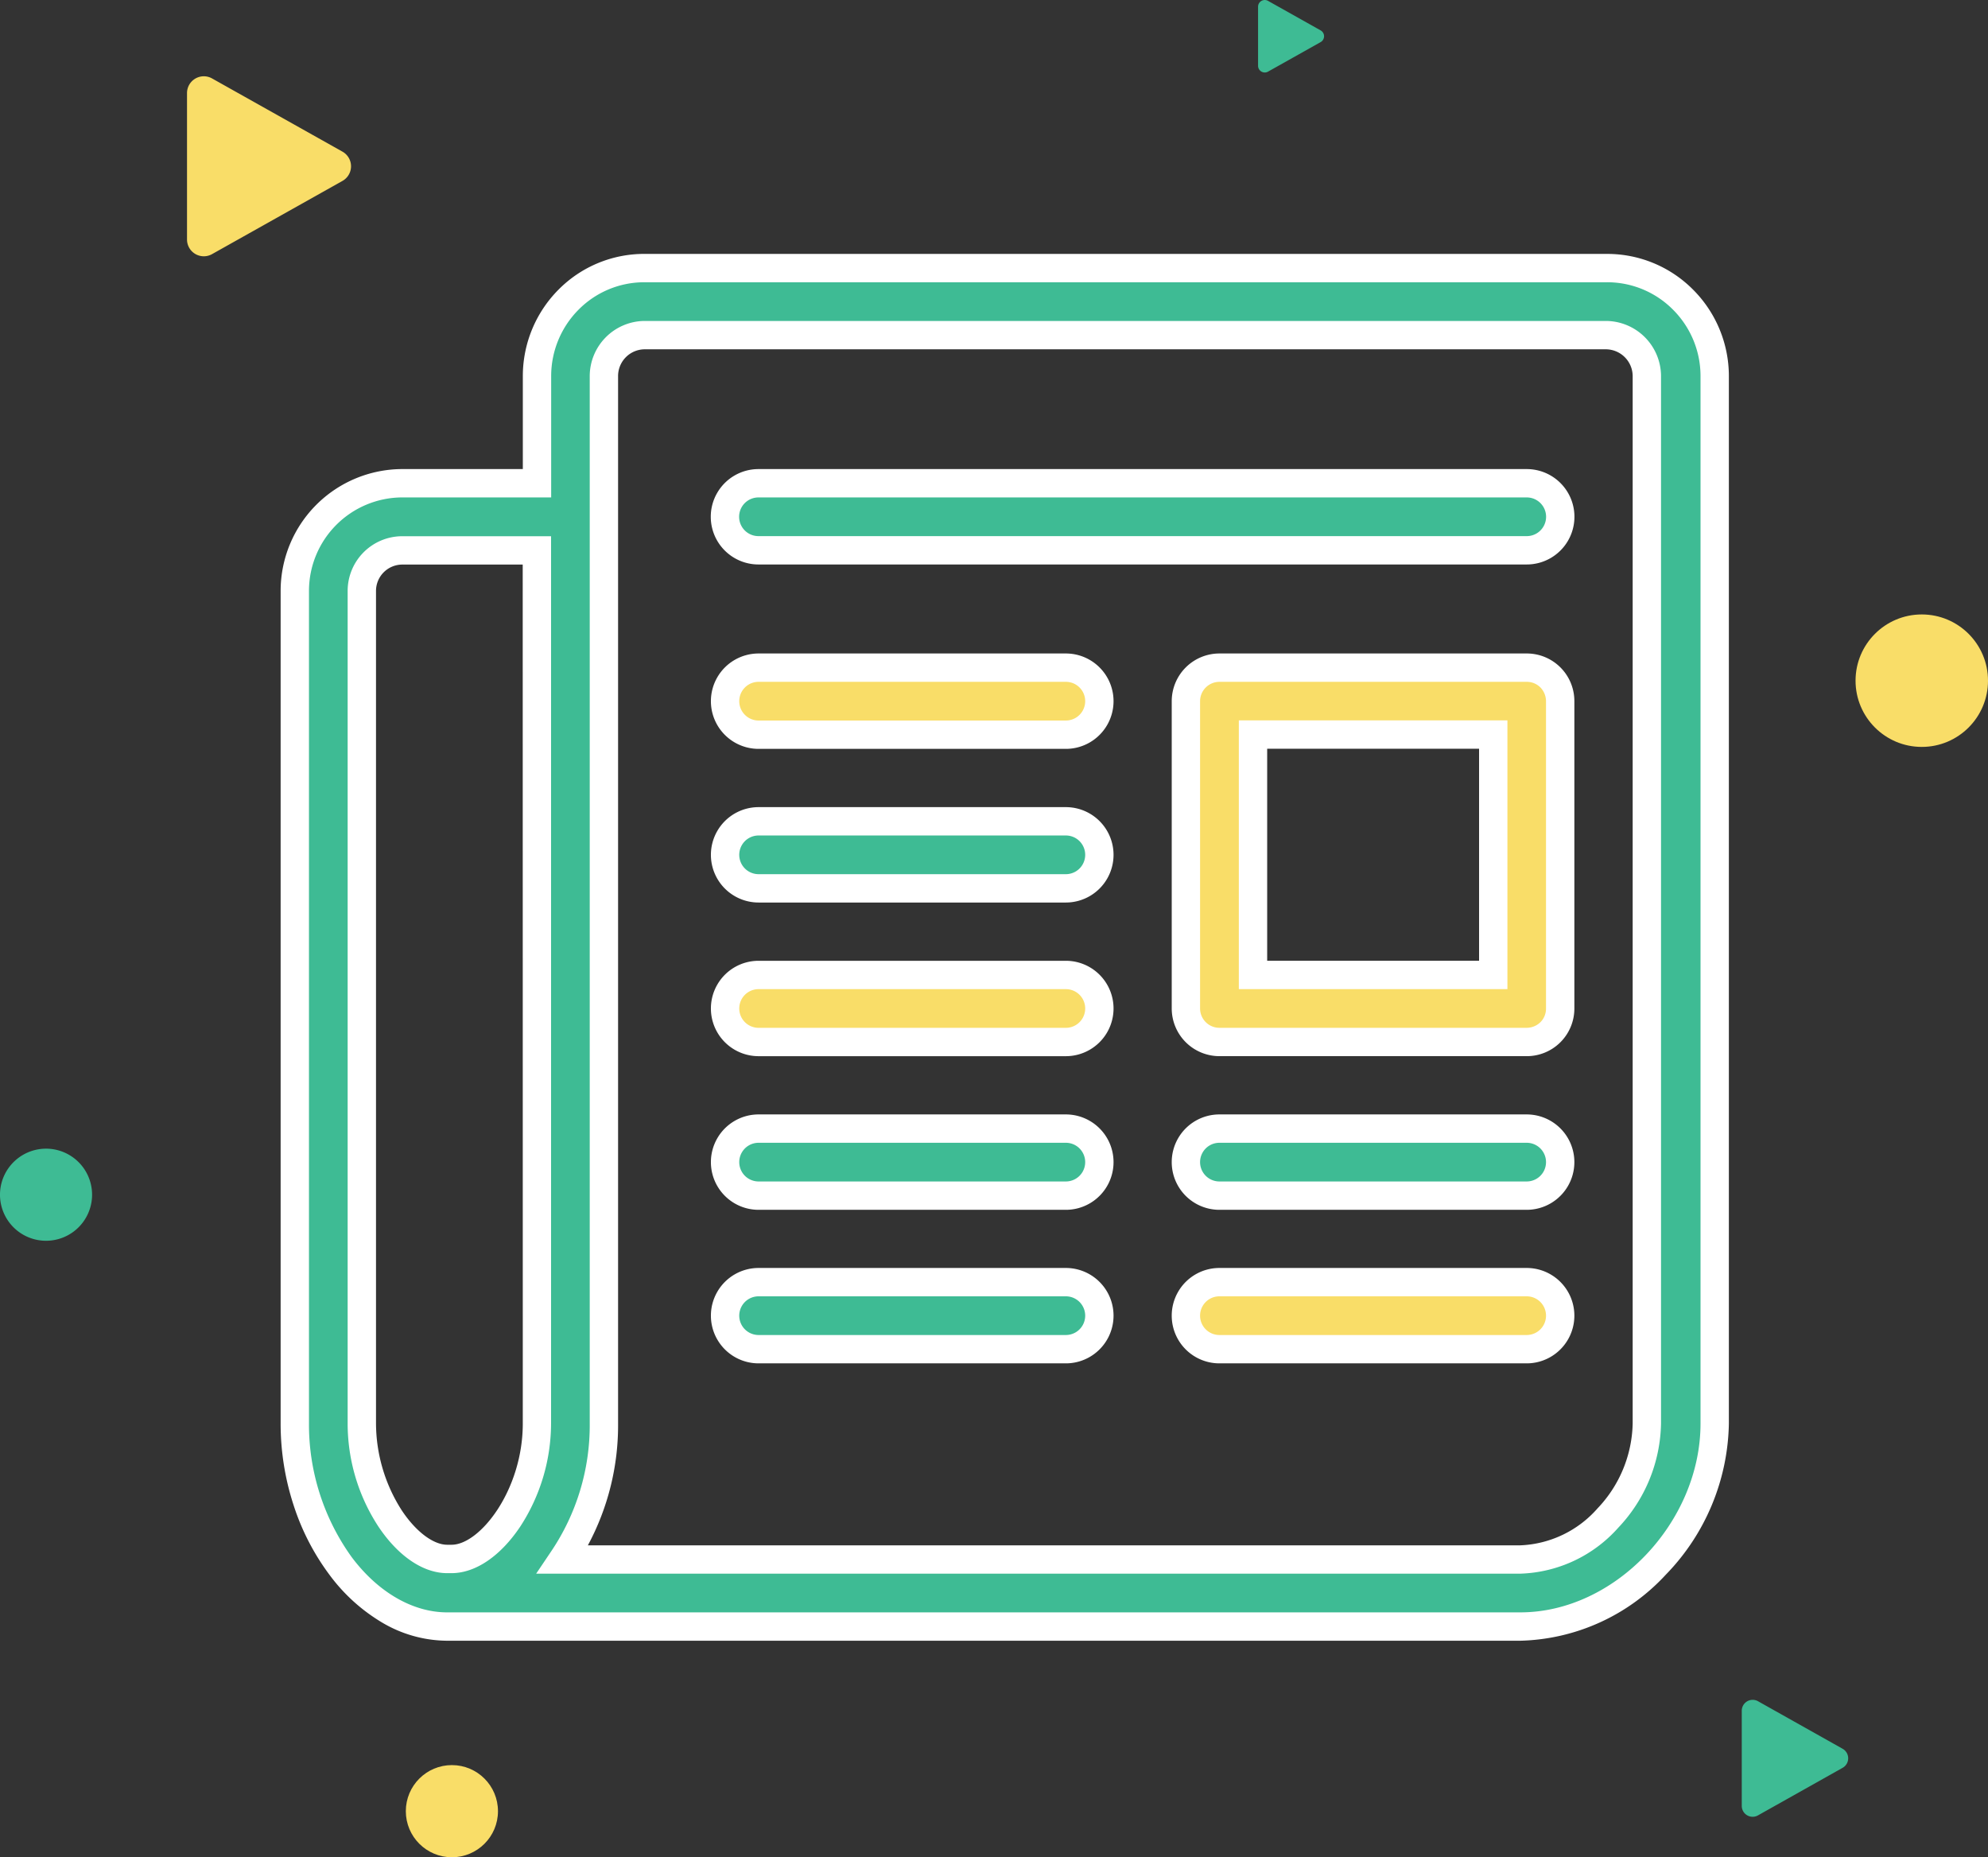
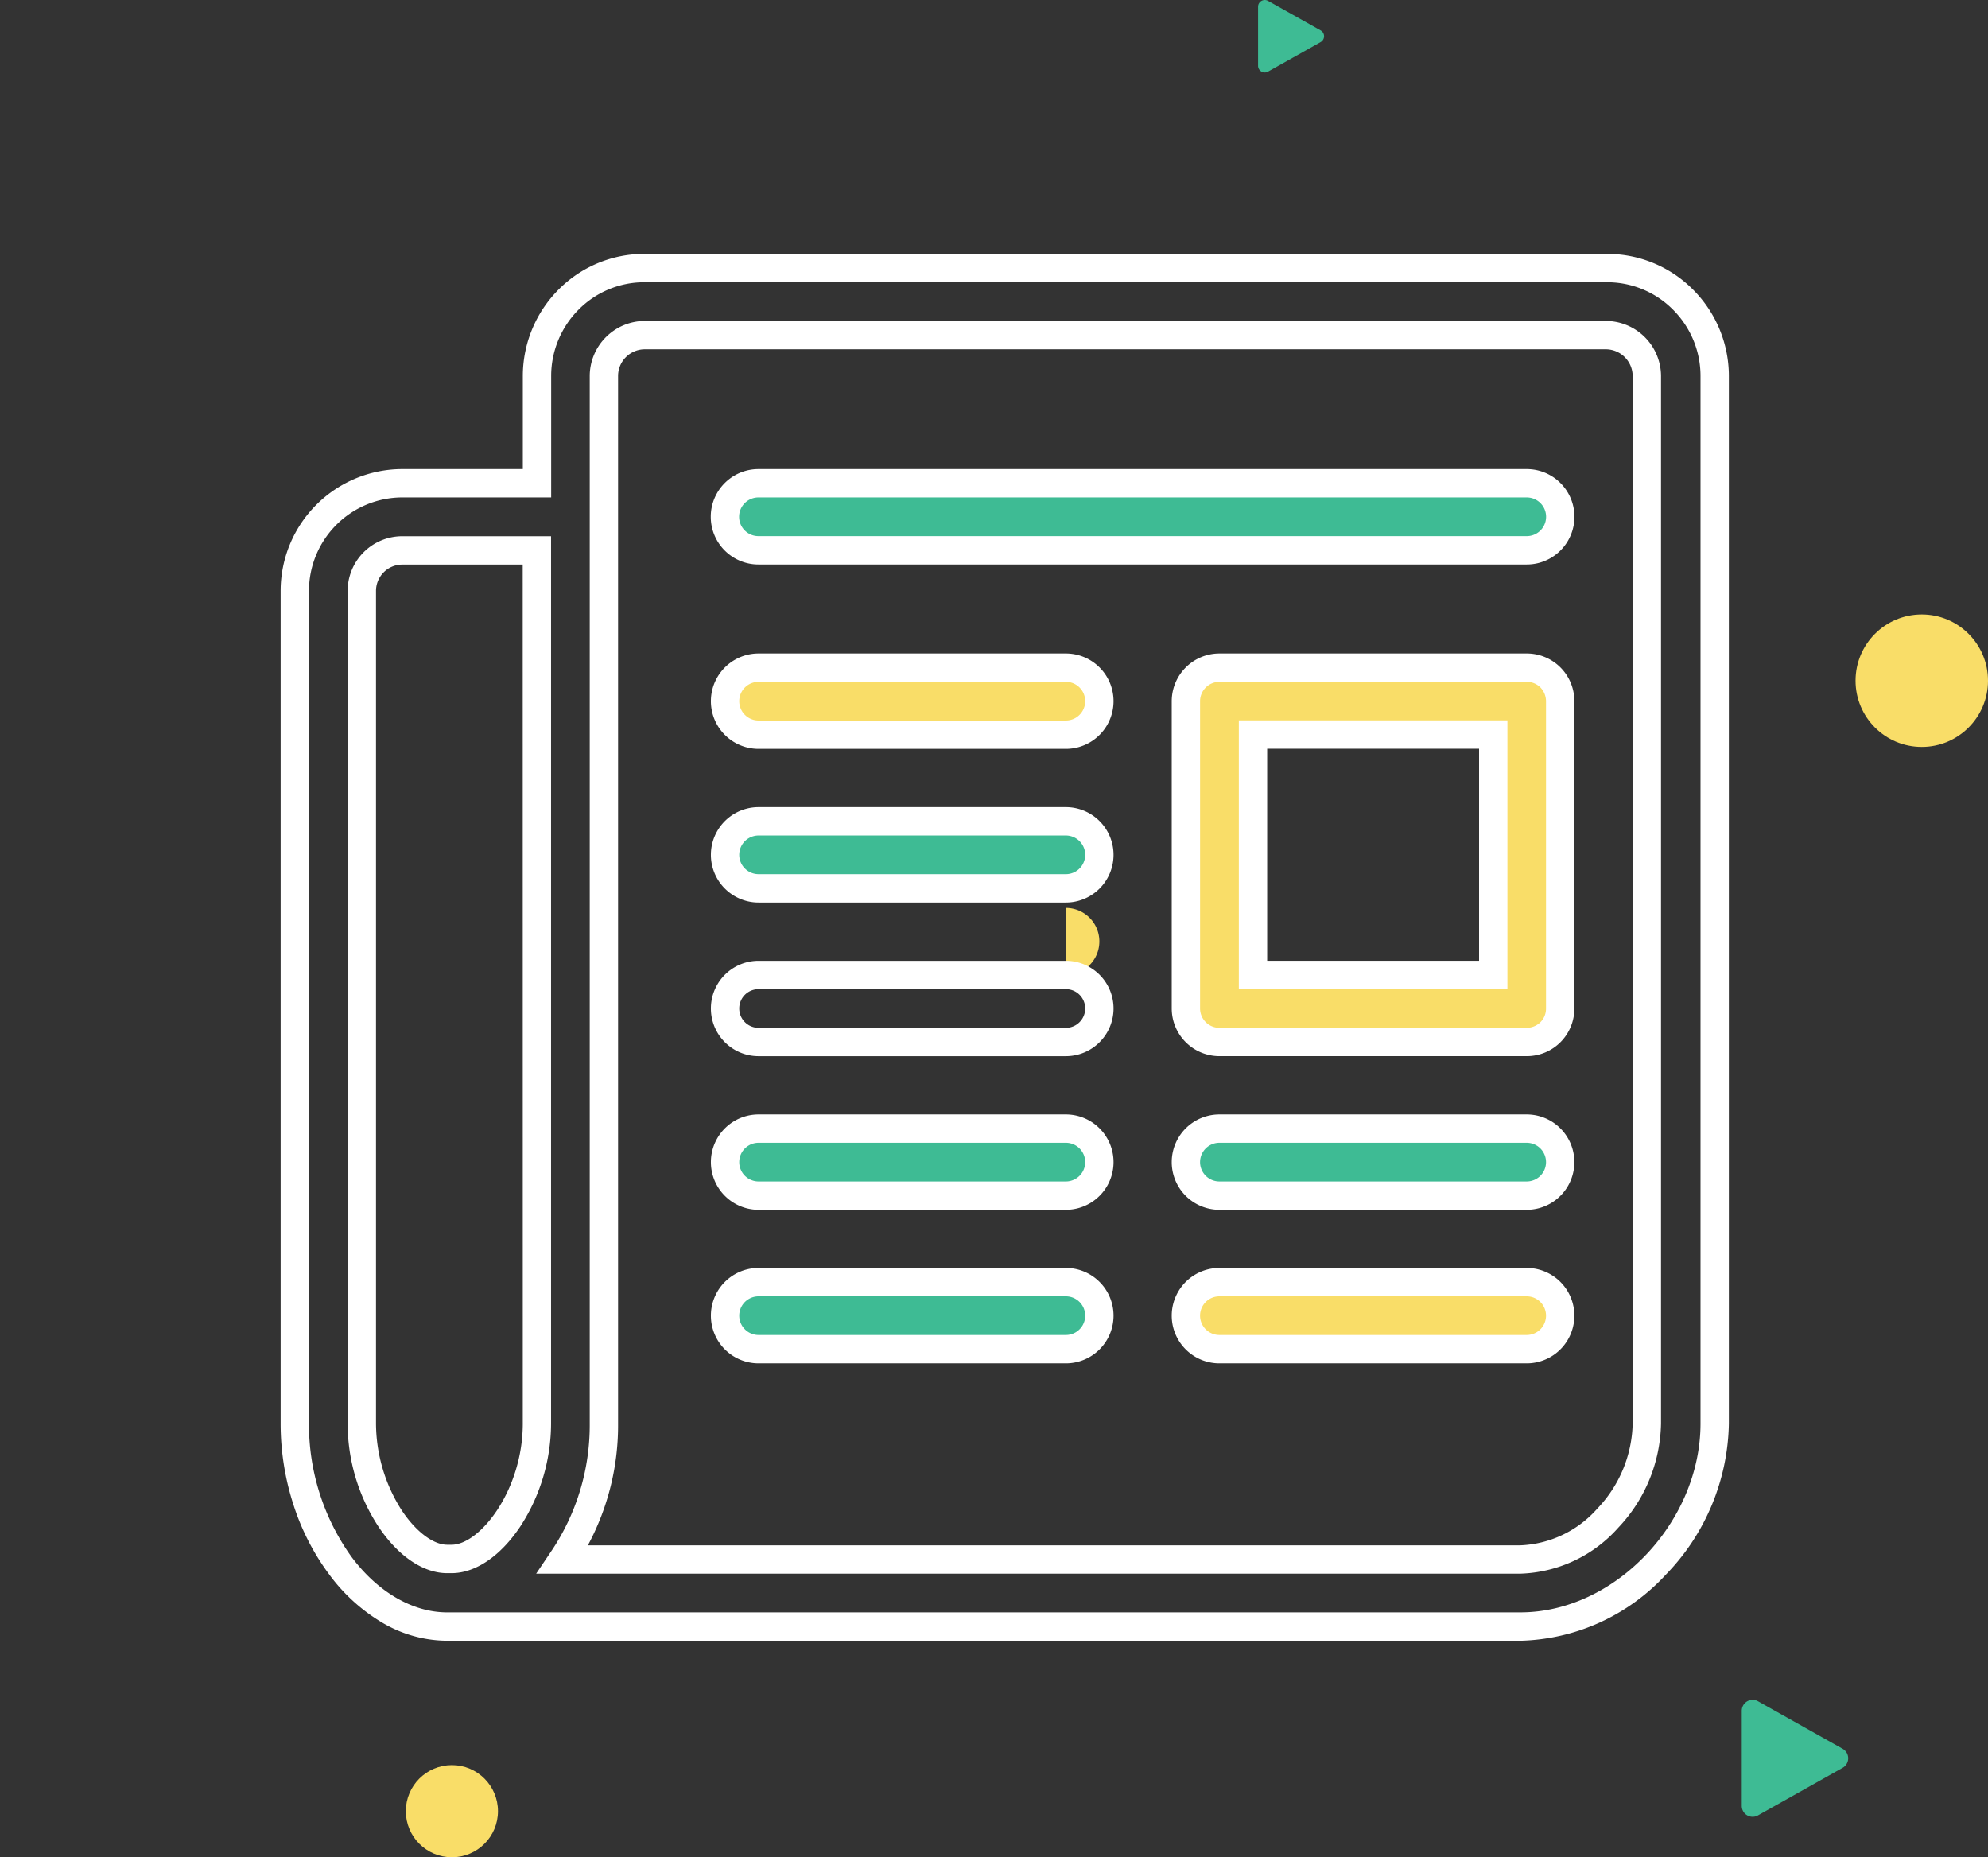
<svg xmlns="http://www.w3.org/2000/svg" id="med-ico1" width="140.278" height="131.037" viewBox="0 0 140.278 131.037">
  <rect x="0" y="0" width="140.278" height="131.037" fill="#333333" stroke="none" />
  <g id="Group_1933" data-name="Group 1933" transform="translate(20.802 18.915)">
-     <path id="Path_1369" data-name="Path 1369" d="M130.9,41.03H63.032a7.6,7.6,0,0,0-7.582,7.606V56.21h-9.5a7.6,7.6,0,0,0-7.59,7.59v58.746c0,7.639,4.982,14.327,10.751,14.327h75.731c7.151,0,13.709-6.826,13.709-14.327V48.628a7.616,7.616,0,0,0-7.655-7.6ZM49.42,132.1h-.309c-2.714,0-6.022-4.421-6.022-9.6V63.8a2.858,2.858,0,0,1,2.852-2.852h9.5v61.6c0,5.136-3.316,9.557-6.022,9.557h0Zm84.345-9.557c0,4.982-4.34,9.6-8.923,9.6H57.27a16.962,16.962,0,0,0,2.9-9.6V48.628a2.9,2.9,0,0,1,2.852-2.869H130.9a2.905,2.905,0,0,1,2.869,2.869v73.91Z" transform="translate(-38.36 -41.03)" fill="#3ebb94" />
    <path id="Path_1369_-_Outline" data-name="Path 1369 - Outline" d="M130.957,40.03a8.528,8.528,0,0,1,6.048,2.5,8.63,8.63,0,0,1,2.546,6.1v73.919a15.659,15.659,0,0,1-4.451,10.668,14.453,14.453,0,0,1-10.258,4.659H49.111a9.08,9.08,0,0,1-4.618-1.3,12.659,12.659,0,0,1-3.722-3.4,16.788,16.788,0,0,1-2.493-4.855,18.516,18.516,0,0,1-.918-5.772V63.8a8.6,8.6,0,0,1,8.59-8.59h8.5V48.636a8.653,8.653,0,0,1,2.511-6.079,8.506,8.506,0,0,1,6.071-2.528h67.925Zm-6.115,95.844c6.652,0,12.709-6.352,12.709-13.327V48.628a6.619,6.619,0,0,0-1.954-4.677,6.542,6.542,0,0,0-4.64-1.922H63.032a6.521,6.521,0,0,0-4.654,1.94,6.641,6.641,0,0,0-1.928,4.667V57.21H45.95a6.6,6.6,0,0,0-6.59,6.59v58.746a16.007,16.007,0,0,0,3.013,9.429c1.855,2.477,4.311,3.9,6.739,3.9ZM63.016,44.76h67.89a3.905,3.905,0,0,1,3.858,3.853v73.934a10.954,10.954,0,0,1-3.012,7.349,9.647,9.647,0,0,1-6.911,3.248H55.391l1.049-1.559a15.907,15.907,0,0,0,2.731-9.032V48.618a3.9,3.9,0,0,1,3.837-3.858Zm67.874,2H63.032a1.888,1.888,0,0,0-1.861,1.875v73.91a17.864,17.864,0,0,1-2.131,8.6h65.8a7.651,7.651,0,0,0,5.449-2.613,8.936,8.936,0,0,0,2.474-5.985V48.637A1.9,1.9,0,0,0,130.89,46.76ZM45.942,59.948h10.5v62.6a13.378,13.378,0,0,1-2.165,7.26c-1.4,2.1-3.17,3.3-4.857,3.3h-.309c-1.692,0-3.464-1.2-4.861-3.3a13.288,13.288,0,0,1-2.161-7.294V63.8a3.858,3.858,0,0,1,3.852-3.852Zm8.5,2h-8.5A1.858,1.858,0,0,0,44.09,63.8v58.706a11.426,11.426,0,0,0,1.826,6.186c.99,1.487,2.215,2.412,3.2,2.412h.309c1.983,0,5.022-3.833,5.022-8.557Z" transform="translate(-38.36 -41.03)" fill="#fff" />
    <path id="Path_1370" data-name="Path 1370" d="M139.786,75.72H118.1a2.367,2.367,0,0,0-2.365,2.365V99.766a2.367,2.367,0,0,0,2.365,2.365h21.681a2.4,2.4,0,0,0,1.674-.691,2.347,2.347,0,0,0,.691-1.674V78.085a2.4,2.4,0,0,0-.691-1.674,2.347,2.347,0,0,0-1.674-.691h0ZM137.421,97.4H120.47V80.441h16.952Z" transform="translate(-52.857 -47.529)" fill="#f9dd68" />
    <path id="Path_1370_-_Outline" data-name="Path 1370 - Outline" d="M118.1,74.72h21.681a3.358,3.358,0,0,1,3.365,3.365V99.766a3.358,3.358,0,0,1-3.365,3.365H118.1a3.369,3.369,0,0,1-3.365-3.365V78.085A3.369,3.369,0,0,1,118.1,74.72Zm21.681,26.411a1.4,1.4,0,0,0,.973-.4,1.349,1.349,0,0,0,.391-.96V78.085a1.4,1.4,0,0,0-.4-.973,1.349,1.349,0,0,0-.96-.391H118.1a1.366,1.366,0,0,0-1.365,1.365V99.766a1.366,1.366,0,0,0,1.365,1.365ZM119.47,79.441h18.952V98.4H119.47Zm16.952,2H121.47V96.4h14.952Z" transform="translate(-52.857 -47.529)" fill="#fff" />
    <path id="Path_1371" data-name="Path 1371" d="M99.766,75.72H78.085a2.365,2.365,0,1,0,0,4.73H99.766a2.365,2.365,0,0,0,0-4.73Z" transform="translate(-45.359 -47.529)" fill="#f9dd68" />
    <path id="Path_1371_-_Outline" data-name="Path 1371 - Outline" d="M78.085,74.72H99.766a3.365,3.365,0,1,1,0,6.73H78.085a3.365,3.365,0,1,1,0-6.73Zm21.681,4.73a1.365,1.365,0,1,0,0-2.73H78.085a1.365,1.365,0,1,0,0,2.73Z" transform="translate(-45.359 -47.529)" fill="#fff" />
    <path id="Path_1372" data-name="Path 1372" d="M99.766,89.06H78.085a2.365,2.365,0,1,0,0,4.73H99.766a2.365,2.365,0,0,0,0-4.73Z" transform="translate(-45.359 -50.028)" fill="#3ebb94" />
    <path id="Path_1372_-_Outline" data-name="Path 1372 - Outline" d="M78.085,88.06H99.766a3.365,3.365,0,1,1,0,6.73H78.085a3.365,3.365,0,1,1,0-6.73Zm21.681,4.73a1.365,1.365,0,1,0,0-2.73H78.085a1.365,1.365,0,1,0,0,2.73Z" transform="translate(-45.359 -50.028)" fill="#fff" />
-     <path id="Path_1373" data-name="Path 1373" d="M99.766,102.4H78.085a2.365,2.365,0,1,0,0,4.73H99.766a2.365,2.365,0,0,0,0-4.73Z" transform="translate(-45.359 -52.527)" fill="#f9dd68" />
+     <path id="Path_1373" data-name="Path 1373" d="M99.766,102.4H78.085H99.766a2.365,2.365,0,0,0,0-4.73Z" transform="translate(-45.359 -52.527)" fill="#f9dd68" />
    <path id="Path_1373_-_Outline" data-name="Path 1373 - Outline" d="M78.085,101.4H99.766a3.365,3.365,0,1,1,0,6.73H78.085a3.365,3.365,0,1,1,0-6.73Zm21.681,4.73a1.365,1.365,0,1,0,0-2.73H78.085a1.365,1.365,0,1,0,0,2.73Z" transform="translate(-45.359 -52.527)" fill="#fff" />
    <path id="Path_1374" data-name="Path 1374" d="M99.766,115.74H78.085a2.365,2.365,0,1,0,0,4.73H99.766a2.365,2.365,0,0,0,0-4.73Z" transform="translate(-45.359 -55.027)" fill="#3ebb94" />
    <path id="Path_1374_-_Outline" data-name="Path 1374 - Outline" d="M78.085,114.74H99.766a3.365,3.365,0,1,1,0,6.73H78.085a3.365,3.365,0,1,1,0-6.73Zm21.681,4.73a1.365,1.365,0,0,0,0-2.73H78.085a1.365,1.365,0,1,0,0,2.73Z" transform="translate(-45.359 -55.027)" fill="#fff" />
    <path id="Path_1375" data-name="Path 1375" d="M139.786,115.74H118.1a2.365,2.365,0,0,0,0,4.73h21.681a2.365,2.365,0,0,0,0-4.73Z" transform="translate(-52.857 -55.027)" fill="#3ebb94" />
    <path id="Path_1375_-_Outline" data-name="Path 1375 - Outline" d="M118.1,114.74h21.681a3.365,3.365,0,1,1,0,6.73H118.1a3.365,3.365,0,1,1,0-6.73Zm21.681,4.73a1.365,1.365,0,1,0,0-2.73H118.1a1.365,1.365,0,0,0,0,2.73Z" transform="translate(-52.857 -55.027)" fill="#fff" />
    <path id="Path_1376" data-name="Path 1376" d="M139.786,129.07H118.1a2.365,2.365,0,0,0,0,4.73h21.681a2.365,2.365,0,0,0,0-4.73Z" transform="translate(-52.857 -57.524)" fill="#f9dd68" />
    <path id="Path_1376_-_Outline" data-name="Path 1376 - Outline" d="M118.1,128.07h21.681a3.365,3.365,0,1,1,0,6.73H118.1a3.365,3.365,0,0,1,0-6.73Zm21.681,4.73a1.365,1.365,0,1,0,0-2.73H118.1a1.365,1.365,0,0,0,0,2.73Z" transform="translate(-52.857 -57.524)" fill="#fff" />
    <path id="Path_1377" data-name="Path 1377" d="M99.766,129.07H78.085a2.365,2.365,0,1,0,0,4.73H99.766a2.365,2.365,0,0,0,0-4.73Z" transform="translate(-45.359 -57.524)" fill="#3ebb94" />
    <path id="Path_1377_-_Outline" data-name="Path 1377 - Outline" d="M78.085,128.07H99.766a3.365,3.365,0,1,1,0,6.73H78.085a3.365,3.365,0,1,1,0-6.73Zm21.681,4.73a1.365,1.365,0,0,0,0-2.73H78.085a1.365,1.365,0,1,0,0,2.73Z" transform="translate(-45.359 -57.524)" fill="#fff" />
    <path id="Path_1378" data-name="Path 1378" d="M132.287,59.71H78.075a2.365,2.365,0,1,0,0,4.73h54.212a2.365,2.365,0,1,0,0-4.73Z" transform="translate(-45.358 -44.529)" fill="#3ebb94" />
    <path id="Path_1378_-_Outline" data-name="Path 1378 - Outline" d="M78.075,58.71h54.212a3.365,3.365,0,1,1,0,6.73H78.075a3.365,3.365,0,1,1,0-6.73Zm54.212,4.73a1.365,1.365,0,1,0,0-2.73H78.075a1.365,1.365,0,1,0,0,2.73Z" transform="translate(-45.358 -44.529)" fill="#fff" />
  </g>
  <ellipse id="Ellipse_258" data-name="Ellipse 258" cx="3.251" cy="3.251" rx="3.251" ry="3.251" transform="translate(28.636 124.536)" fill="#f9dd68" />
  <ellipse id="Ellipse_259" data-name="Ellipse 259" cx="4.673" cy="4.673" rx="4.673" ry="4.673" transform="translate(130.932 43.352)" fill="#f9dd68" />
-   <path id="Path_1379" data-name="Path 1379" d="M16.214,117.488a3.249,3.249,0,1,1-3.446,3.039,3.252,3.252,0,0,1,3.446-3.039" transform="translate(-12.762 -36.438)" fill="#3ebb94" />
-   <path id="Path_1380" data-name="Path 1380" d="M29,25.549V35.894a1.186,1.186,0,0,0,1.763,1.032l9.207-5.168a1.184,1.184,0,0,0,0-2.064l-9.207-5.168A1.186,1.186,0,0,0,29,25.557Z" transform="translate(-15.804 -18.994)" fill="#f9dd68" />
  <path id="Path_1381" data-name="Path 1381" d="M164,166.12v6.7a.767.767,0,0,0,1.146.666l5.973-3.356a.771.771,0,0,0,0-1.341l-5.973-3.356A.77.77,0,0,0,164,166.1Z" transform="translate(-41.097 -45.404)" fill="#3ebb94" />
  <path id="Path_1382" data-name="Path 1382" d="M122,18.222v4.169a.473.473,0,0,0,.707.414l3.706-2.08a.474.474,0,0,0,0-.829l-3.706-2.08a.473.473,0,0,0-.707.414Z" transform="translate(-33.228 -17.753)" fill="#3ebb94" />
</svg>